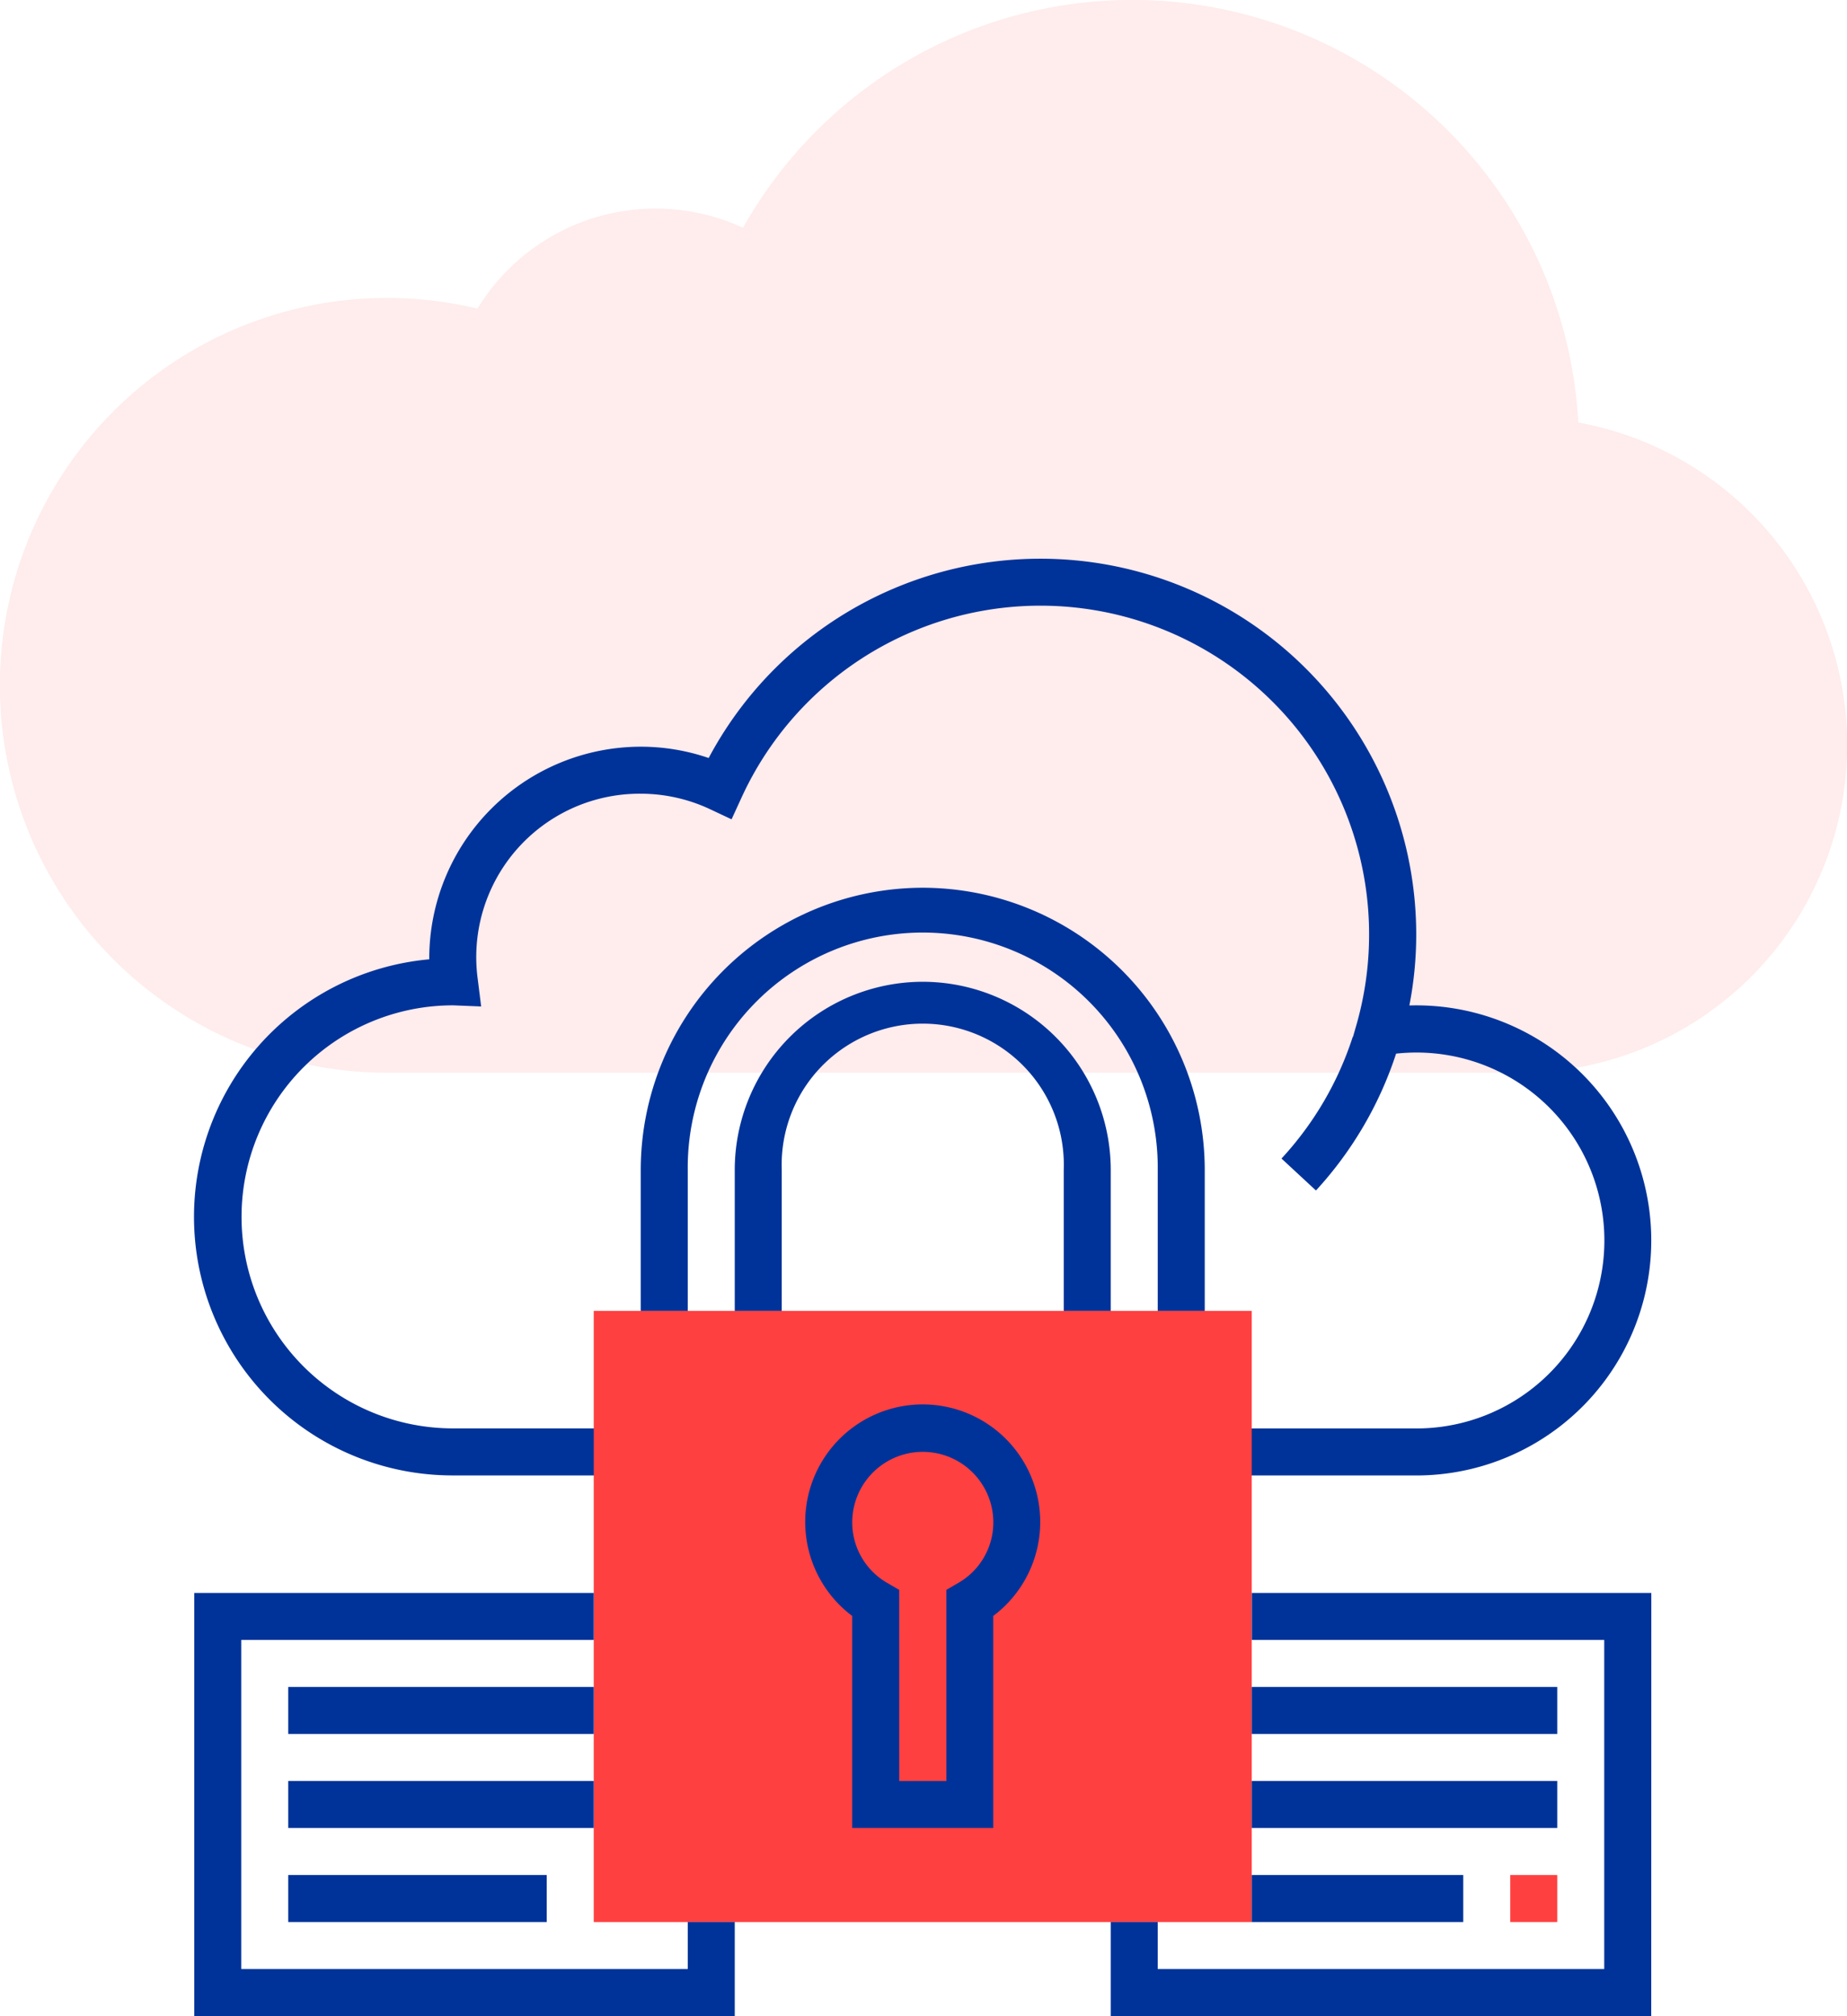
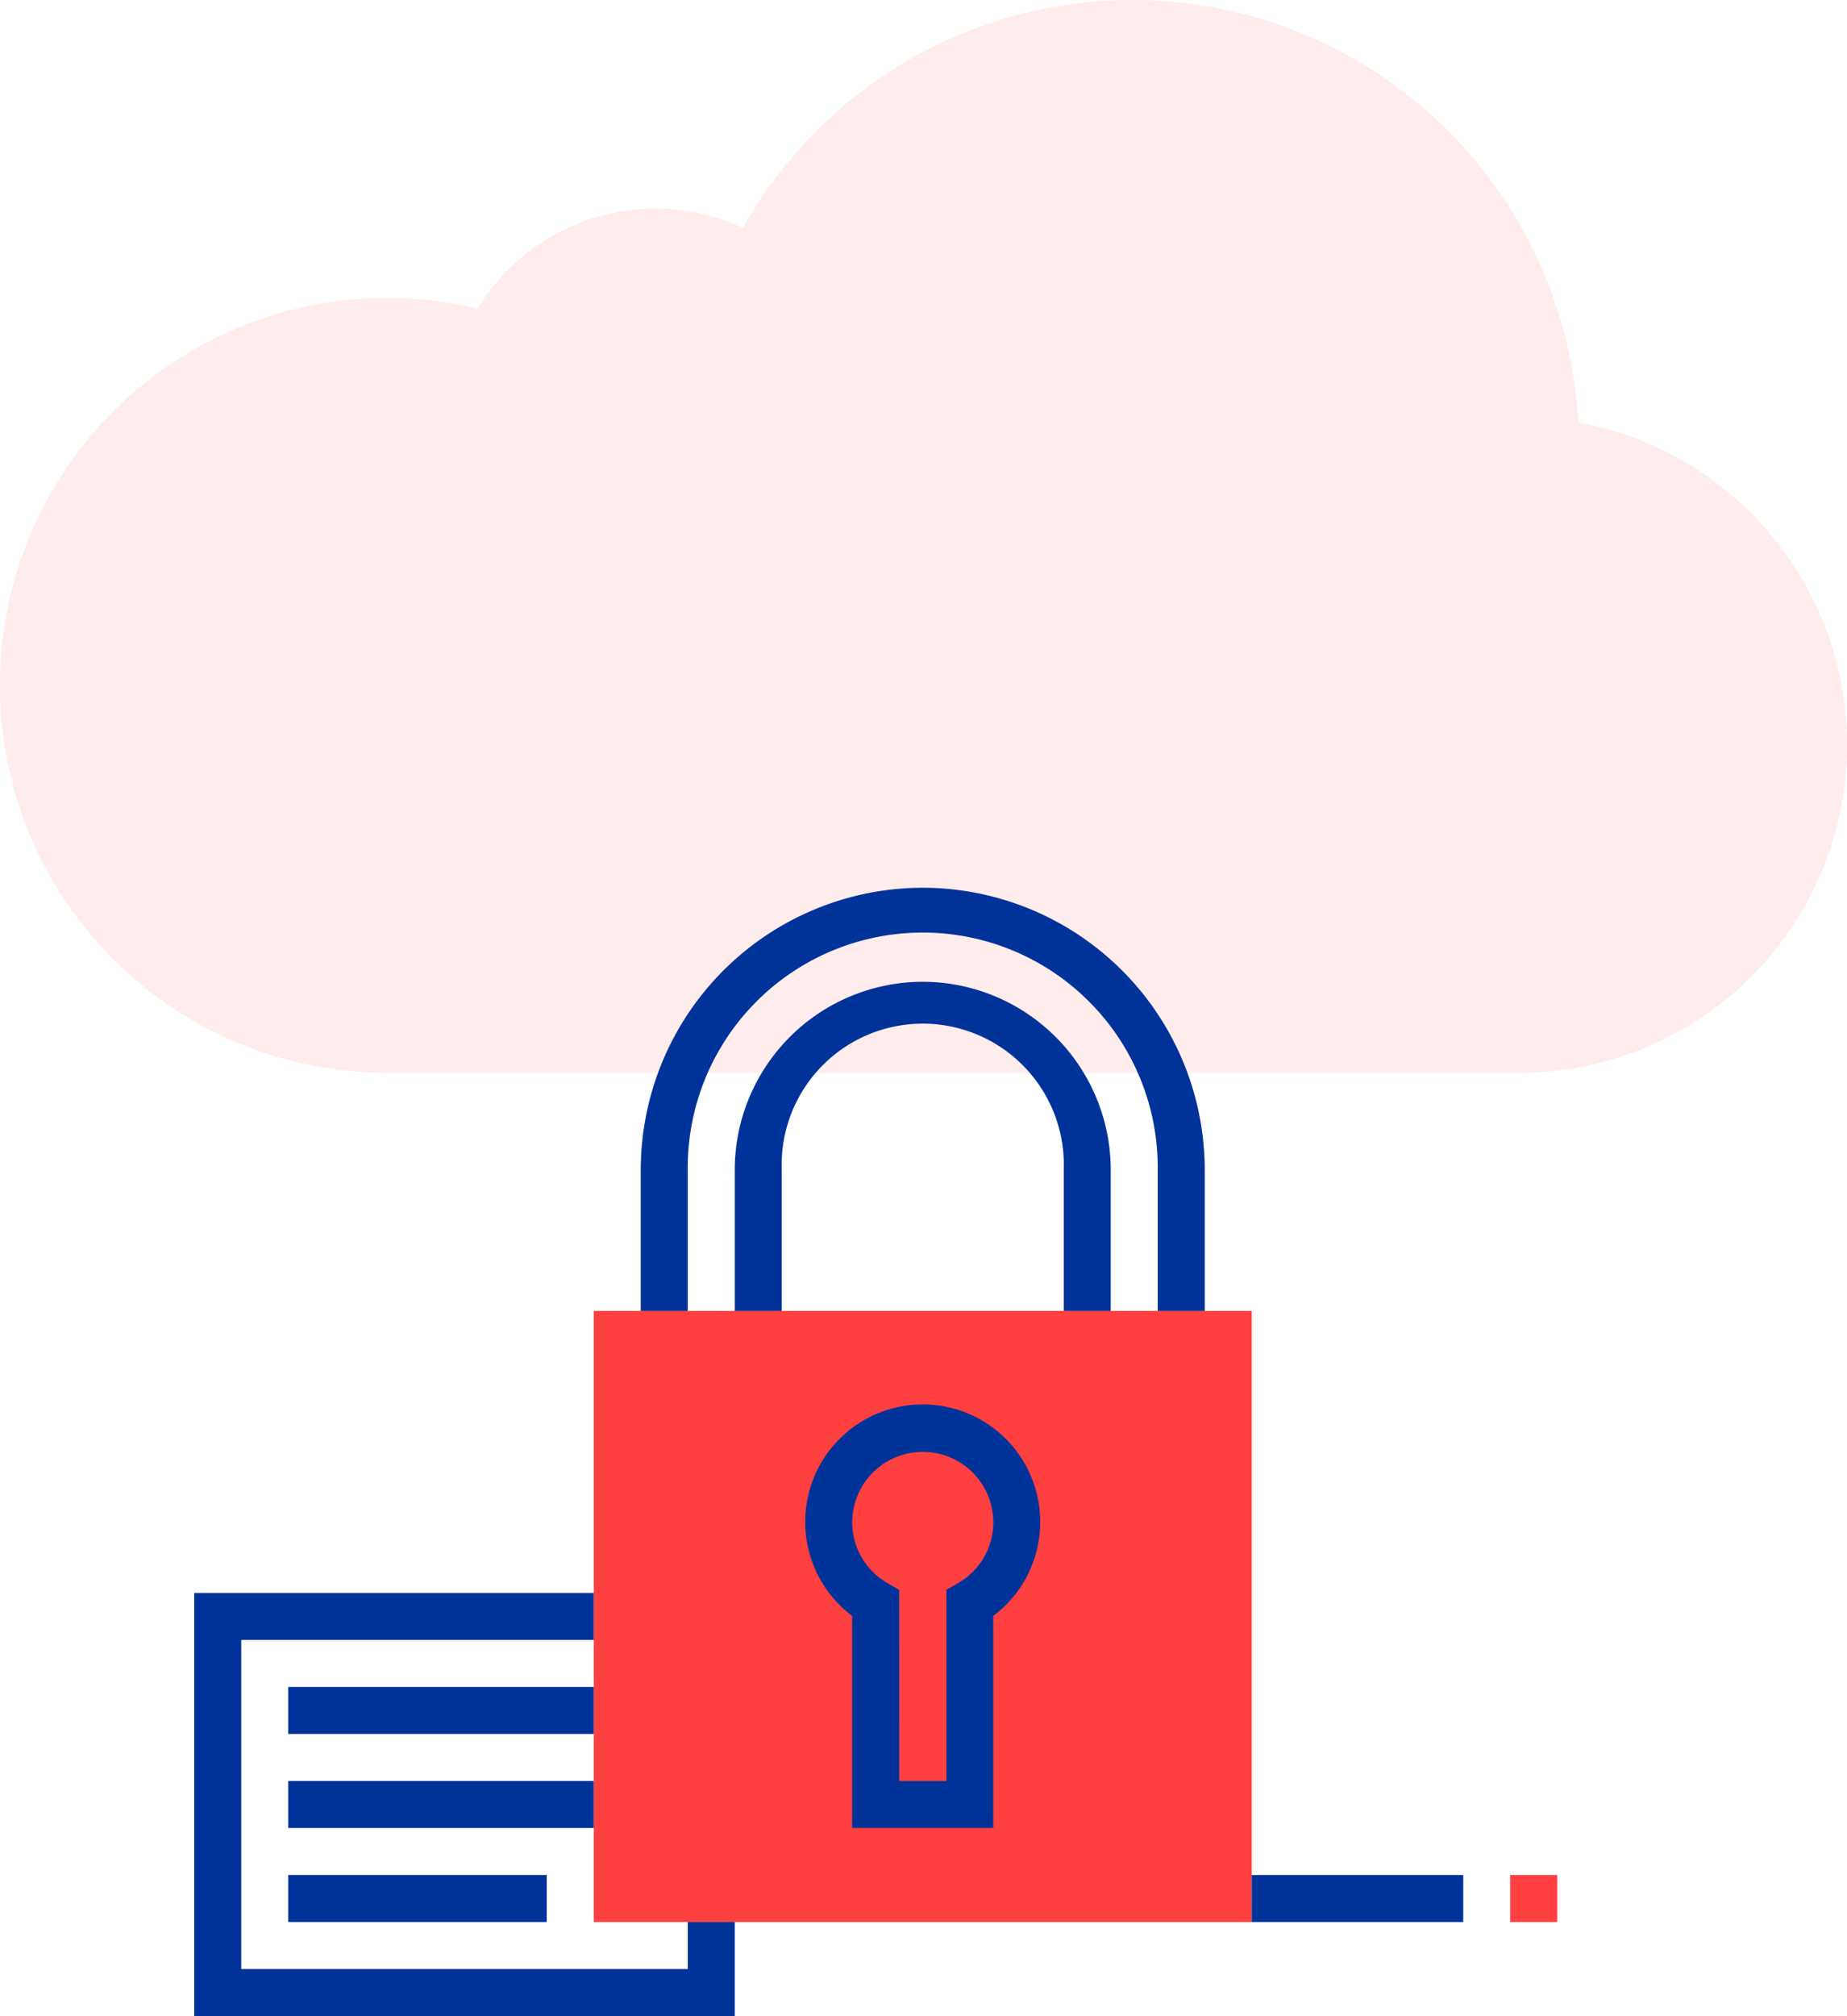
<svg xmlns="http://www.w3.org/2000/svg" viewBox="-3381 -3116 91.64 100">
  <defs>
    <style>
      .cls-1 {
        fill: rgba(255,64,64,0.1);
      }

      .cls-2 {
        fill: #039;
      }

      .cls-3 {
        fill: #ff4040;
      }
    </style>
  </defs>
  <g id="Group_4063" data-name="Group 4063" transform="translate(-3866 -10820)">
    <path id="Path_3812" data-name="Path 3812" class="cls-1" d="M75.381,53.21H19.215a19.215,19.215,0,1,1,4.476-37.9A10.347,10.347,0,0,1,36.866,11.3a22.156,22.156,0,0,1,41.439,9.656A16.259,16.259,0,0,1,75.381,53.21Z" transform="translate(485 7704)" />
    <g id="_012-lock" data-name="012-lock" transform="translate(494.638 7731.711)">
      <g id="Group_4031" data-name="Group 4031" transform="translate(0 0)">
-         <path id="Path_3744" data-name="Path 3744" class="cls-2" d="M60.289,22.159a18.379,18.379,0,0,0,.34-3.5A18.646,18.646,0,0,0,25.523,9.888a10.376,10.376,0,0,0-3.37-.561A10.506,10.506,0,0,0,11.66,19.821v.052a12.826,12.826,0,0,0,1.166,25.6h8.162V43.14H12.825a10.492,10.492,0,1,1,.027-20.984h.006l1.377.056-.171-1.366a8.105,8.105,0,0,1,8.089-9.187,8.1,8.1,0,0,1,3.443.77l1.063.5.489-1.066a16.309,16.309,0,0,1,30.5,11.312l-.156.542H57.48a16.25,16.25,0,0,1-3.536,6.038l1.71,1.585a18.525,18.525,0,0,0,3.976-6.788,9.323,9.323,0,1,1,1,18.591H51.3v2.332H60.63a11.659,11.659,0,1,0-.34-23.313Z" />
        <path id="Path_3745" data-name="Path 3745" class="cls-2" d="M165.991,112A14.007,14.007,0,0,0,152,125.991v7h2.332v-7a11.66,11.66,0,1,1,23.319,0v7h2.332v-7A14.007,14.007,0,0,0,165.991,112Z" transform="translate(-129.847 -95.677)" />
        <path id="Path_3746" data-name="Path 3746" class="cls-2" d="M193.328,144A9.339,9.339,0,0,0,184,153.328v7h2.332v-7a7,7,0,1,1,13.991,0v7h2.332v-7A9.339,9.339,0,0,0,193.328,144Z" transform="translate(-157.183 -123.013)" />
      </g>
      <path id="Path_3747" data-name="Path 3747" class="cls-3" d="M168.647,286.315H136V256h32.647Z" transform="translate(-116.179 -218.689)" />
      <g id="Group_4032" data-name="Group 4032" transform="translate(0 41.974)">
        <path id="Path_3748" data-name="Path 3748" class="cls-2" d="M217.328,308.987h-7V298.469a5.83,5.83,0,1,1,7,0Zm-4.664-2.332H215v-9.479l.579-.337a3.46,3.46,0,0,0,1.752-3.009,3.5,3.5,0,1,0-7,0,3.46,3.46,0,0,0,1.752,3.009l.579.337Z" transform="translate(-177.685 -288)" />
        <path id="Path_3749" data-name="Path 3749" class="cls-2" d="M26.817,372.987H0V352H19.821v2.332H2.332v16.323H24.485v-2.332h2.332Z" transform="translate(0 -342.672)" />
        <rect id="Rectangle_2268" data-name="Rectangle 2268" class="cls-2" width="15.157" height="2.332" transform="translate(4.664 13.991)" />
        <rect id="Rectangle_2269" data-name="Rectangle 2269" class="cls-2" width="15.157" height="2.332" transform="translate(4.664 18.655)" />
        <rect id="Rectangle_2270" data-name="Rectangle 2270" class="cls-2" width="12.825" height="2.332" transform="translate(4.664 23.319)" />
-         <path id="Path_3750" data-name="Path 3750" class="cls-2" d="M338.817,372.987H312v-4.664h2.332v2.332h22.153V354.332H319V352h19.821Z" transform="translate(-266.528 -342.672)" />
-         <rect id="Rectangle_2271" data-name="Rectangle 2271" class="cls-2" width="15.157" height="2.332" transform="translate(52.468 13.991)" />
-         <rect id="Rectangle_2272" data-name="Rectangle 2272" class="cls-2" width="15.157" height="2.332" transform="translate(52.468 18.655)" />
        <path id="Path_3810" data-name="Path 3810" class="cls-3" d="M0,0H2.332V2.332H0Z" transform="translate(65.293 23.319)" />
        <rect id="Rectangle_2274" data-name="Rectangle 2274" class="cls-2" width="10.494" height="2.332" transform="translate(52.468 23.319)" />
      </g>
    </g>
  </g>
</svg>